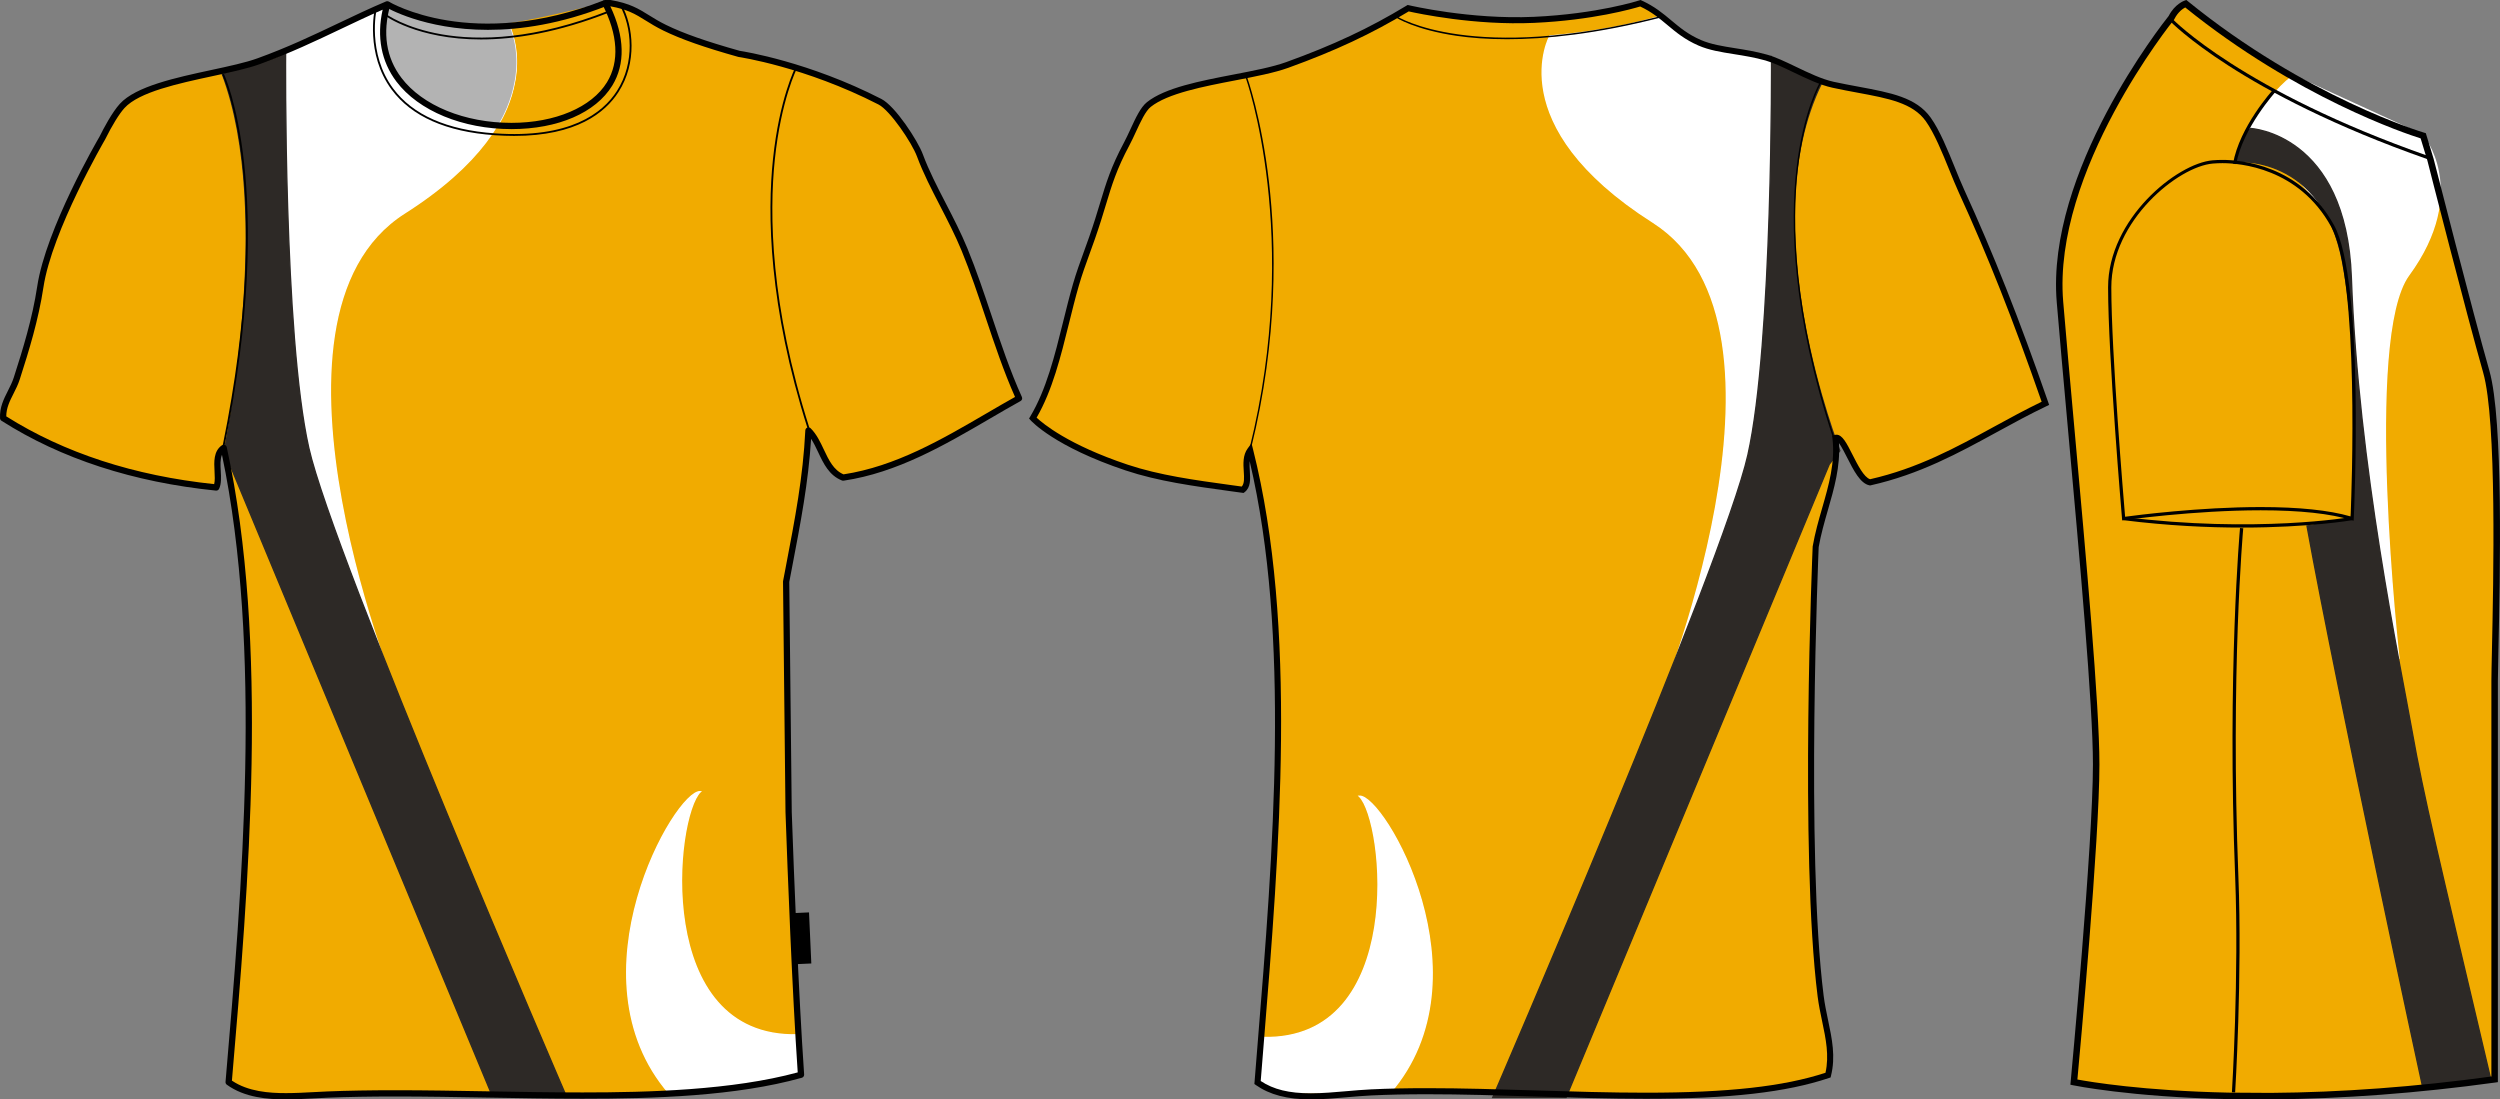
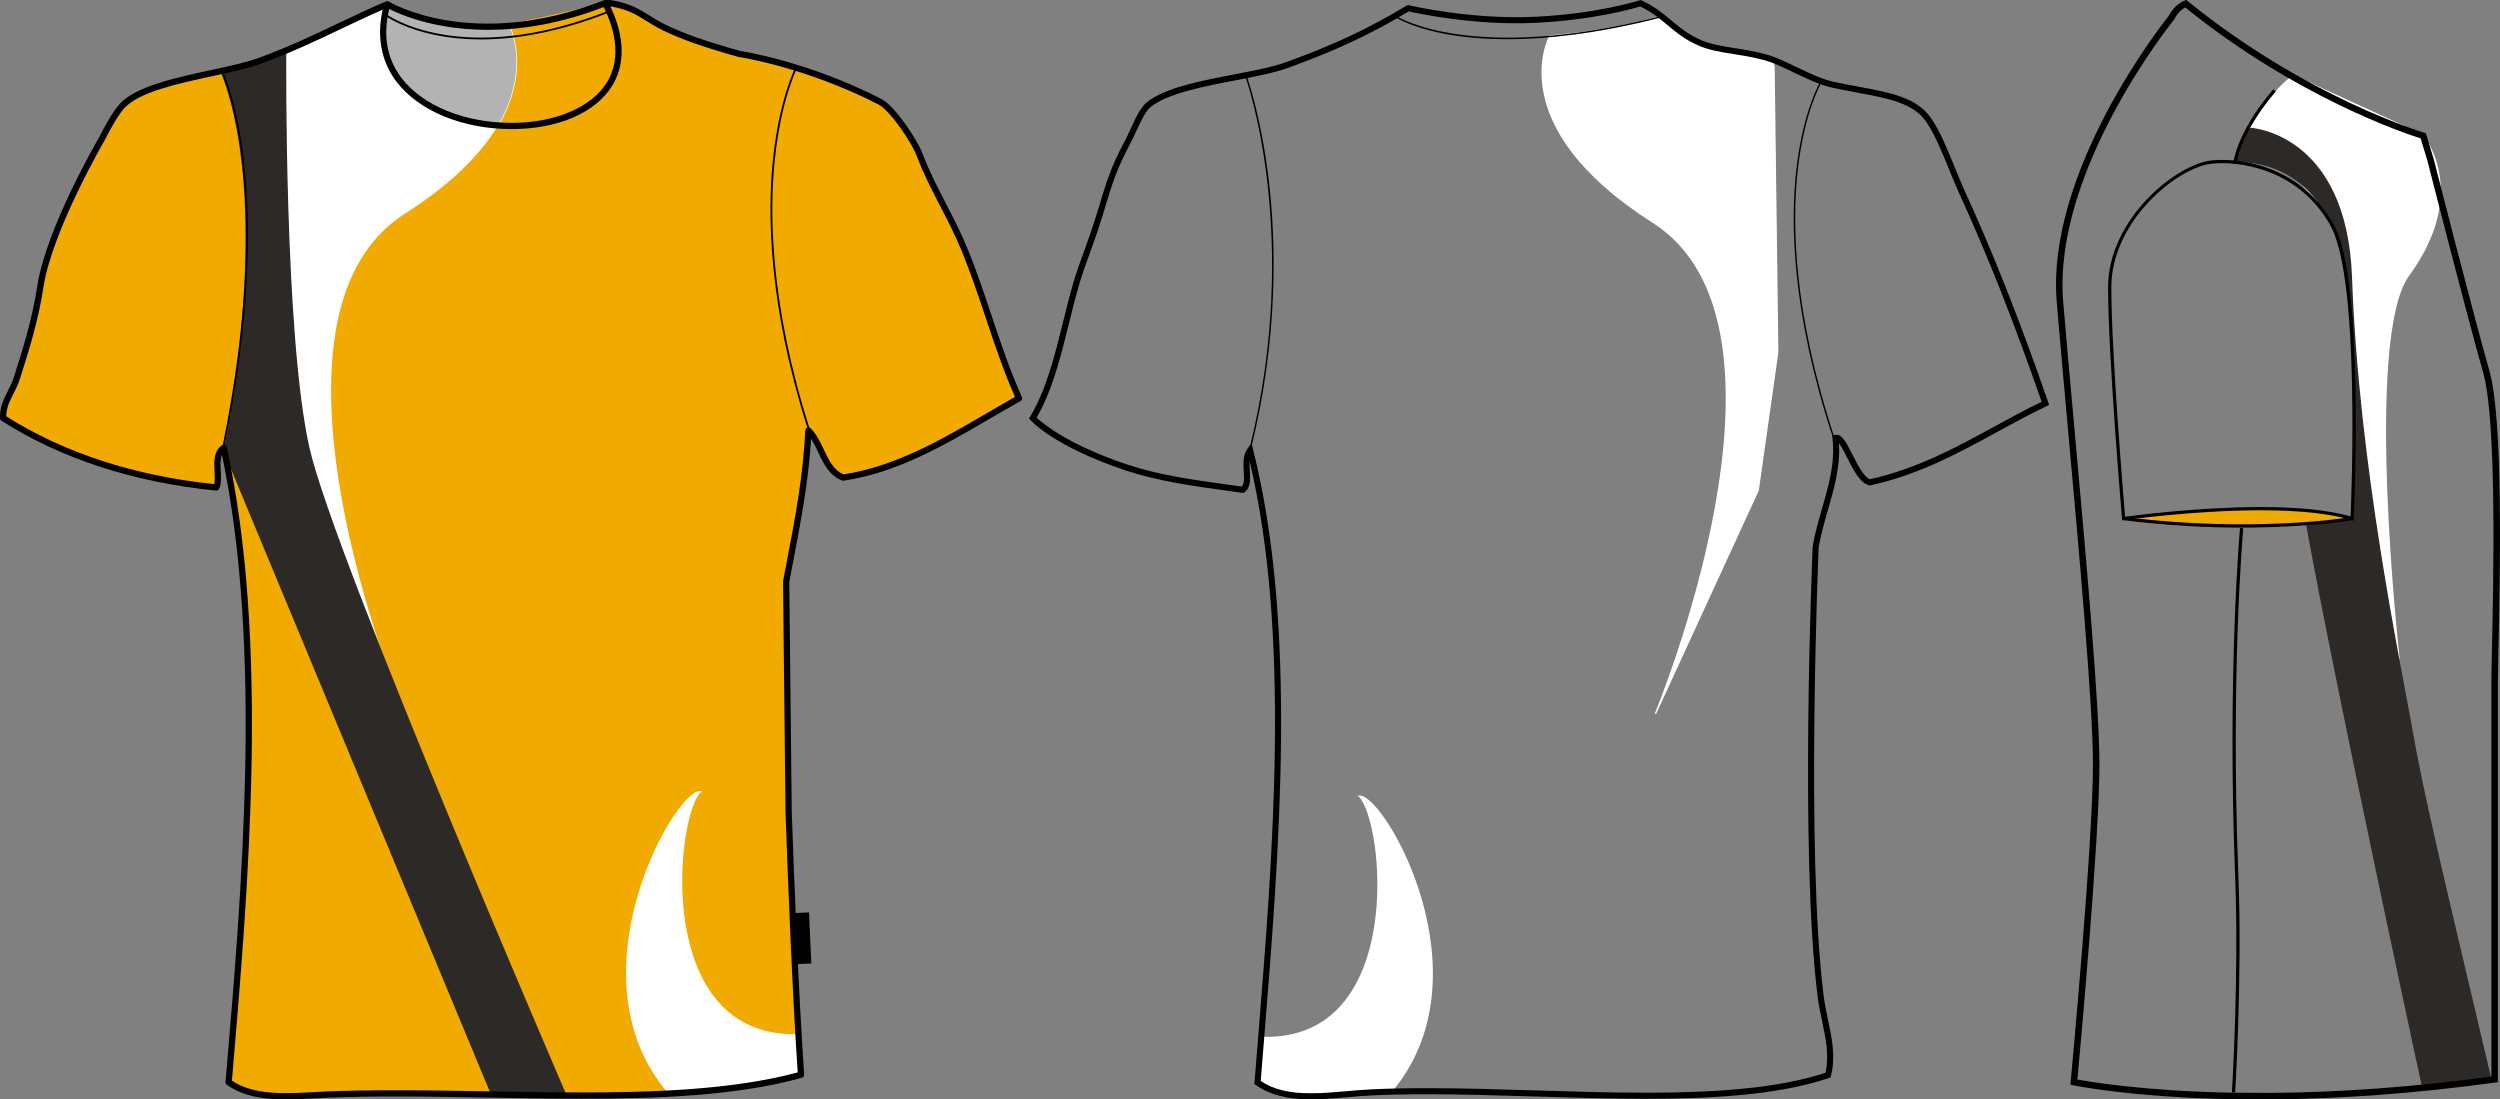
<svg xmlns="http://www.w3.org/2000/svg" version="1.1" width="1819.206" height="800.002">
  <rect width="100%" height="100%" fill="#808080" stroke="none" />
  <defs />
  <g id="id0:id0" transform="matrix(1.0,0,0,1.0,0.0,0.0)">
    <g id="id0:front">
      <path id="id0:primary" fill="#F1AB00" d="M572.578,590.939c1.984,56.662,5.244,136.309,9.02,191.123   c-91.494,25.668-232.13,9.939-344.384,14.426c-24.689,0.984-53.042,4.813-72.123-9.018c12.852-149.924,27.079-320.873-3.604-461.58   c-8.595,6.026-1.731,21.181-5.41,28.852C93.869,348.432,42.865,330.92,1.015,304.258c-0.557-11.26,6.611-18.68,9.892-28.849   c6.405-19.887,13.535-42.832,17.155-66.715c6.365-41.976,45.072-108.182,45.072-108.182c4.191-8.446,9.705-18.194,14.48-23.439   c16.771-18.417,73.22-23.101,99.112-32.455c36.007-13.004,62.987-28.46,93.76-41.469   c-32.945,117.227,220.218,119.129,158.667-0.873c1.198,0,2.401,0,3.604,0c19.956,3.409,23.818,10.167,39.664,17.922   c14.629,7.157,33.451,13.218,54.095,19.012c0,0,47.941,6.832,102.516,34.82c9.123,4.679,25.256,28.723,29.102,39.105   c8.314,22.421,22.617,44.55,32.459,68.517c14.459,35.213,24.09,73.823,39.668,108.182c-39.057,21.651-80.396,50.625-128.018,57.697   c-14.256-5.578-15.279-24.39-25.246-34.257c-1.813,36.775-8.25,68.276-16.221,109.985L572.578,590.939z" class="primary" stroke="#F1AB00" />
      <path id="id0:primary_1_" fill="#F1AB00" d="M282.706,4.489c0,0,47.462,18.78,83.314,13.658c35.852-5.122,74.775-17.414,76.143-14.341   s19.463,44.047-3.756,64.193c-23.221,20.146-75.802,34.486-125.995,9.219S283.388,11.318,282.706,4.489z" class="primary" stroke="#F1AB00" />
      <path id="id0:secondary" fill="#FFFFFF" d="M292.494,515.639c0,0-118.368-284.084,1.822-360.569   c112-71.272,75.575-136.58,75.575-136.58s-48.261,7.512-87.867-14.341l-76.485,36.194l-2.729,210.333l14.341,101.069   L292.494,515.639z" class="secondary" stroke="#FFFFFF" />
      <path id="id0:tertiary" fill="#2D2926" d="M163.199,328.068c0,0,36.876-173-1.366-274.069c0,0,43.25-10.927,45.981-15.48   c0,0-1.622,204.891,16.846,287.273c17.755,79.216,187.109,471.2,187.109,471.2h-53.72l-193.031-464.37L163.199,328.068z" class="tertiary" stroke="#2D2926" />
      <path id="id0:secondary_1_" fill="#FFFFFF" d="M580.323,753.049c2.275,12.313-0.416,14.26,2.176,27.555l0,0l-42.34,10.928l-53.268,4.1   c-73.251-84.926,4.631-220.859,22.774-219.563C490.873,594.219,474.662,755.637,580.323,753.049z" class="secondary" stroke="#FFFFFF" />
      <path id="id0:secondary_2_" fill="#FFFFFF" d="M281.567,5.286c0,0-25.95,71.931,80.582,86.045c0,0,23.675-35.055,8.649-72.387   C370.8,18.945,324.819,23.042,281.567,5.286z" class="secondary" stroke="#FFFFFF" />
      <path opacity="0.3" enable-background="new    " d="M281.567,5.286c0,0-25.95,71.931,80.582,86.045c0,0,23.675-35.055,8.649-72.387   C370.8,18.945,324.819,23.042,281.567,5.286z" />
      <rect x="578.376" y="664.286" transform="matrix(-0.999 0.045 -0.045 -0.999 1198.074 1338.7)" width="11.068" height="37.204" />
      <path d="M208.102,800.002c-13.186,0-29.986-1.213-43.057-10.686c-0.646-0.471-1-1.244-0.931-2.039   c12.055-140.654,27.021-315.353-2.585-456.328c-1.352,3.123-1.121,7.377-0.88,11.808c0.251,4.595,0.51,9.347-1.229,12.97   c-0.416,0.866-1.337,1.379-2.284,1.278c-60.189-6.102-112.695-23.204-156.056-50.829c-0.622-0.396-1.014-1.071-1.048-1.808   c-0.387-7.881,2.713-14.014,5.711-19.944c1.563-3.092,3.182-6.292,4.284-9.717c6.704-20.806,13.541-43.065,17.072-66.356   c6.357-41.926,43.771-106.27,45.357-108.988c3.046-6.154,9.126-17.635,14.762-23.825c11.636-12.774,40.829-19.062,66.585-24.61   c12.806-2.758,24.896-5.361,33.44-8.451c21.983-7.941,40.715-16.86,58.831-25.486c11.764-5.604,22.877-10.892,34.817-15.939   c0.8-0.339,1.732-0.192,2.39,0.39c0.656,0.576,0.923,1.48,0.686,2.325c-5.73,20.387-2.991,38.172,8.135,52.859   C307.419,76.839,338.1,89.4,372.175,89.4c31.747,0,58.383-11.317,69.512-29.534c9.155-14.982,8.024-34.541-3.266-56.553   c-0.359-0.704-0.33-1.548,0.083-2.226C438.915,0.41,439.653,0,440.446,0h3.604c0.128,0,0.256,0.011,0.382,0.033   c13.896,2.373,20.355,6.395,27.839,11.049c3.63,2.259,7.388,4.596,12.446,7.072c12.541,6.135,29.067,11.945,53.567,18.829   c3.09,0.469,50.338,7.976,103.078,35.024c10.113,5.188,26.457,30.239,30.197,40.34c4.371,11.789,10.338,23.342,16.654,35.573   c5.471,10.593,11.127,21.55,15.773,32.867c6.502,15.827,12.105,32.571,17.527,48.767c6.658,19.891,13.549,40.463,22.105,59.342   c0.486,1.078,0.064,2.354-0.965,2.928c-7.395,4.097-14.719,8.37-22.475,12.896c-33.082,19.304-67.299,39.267-106.314,45.063   c-0.389,0.054-0.789,0.014-1.162-0.132c-9.352-3.657-13.404-12.248-17.326-20.558c-1.648-3.485-3.232-6.845-5.154-9.785   c-2.02,31.859-7.463,60.236-14.25,95.62l-1.635,8.535l1.801,167.457c1.602,45.635,4.896,131.209,9.01,190.984   c0.07,1.078-0.619,2.057-1.656,2.35c-47.891,13.436-107.583,15.248-159.655,15.248c-22.695,0-46.116-0.41-68.77-0.809   c-22.325-0.391-45.407-0.795-67.447-0.795c-18.462,0-34.502,0.281-49.032,0.863c-3.279,0.131-6.626,0.313-10.006,0.498   C221.869,799.621,214.926,800.002,208.102,800.002z M168.763,786.361c11.873,8.033,27.204,9.088,39.341,9.086   c6.699,0,13.586-0.373,20.237-0.732c3.404-0.186,6.771-0.367,10.073-0.5c14.589-0.582,30.687-0.867,49.211-0.867   c22.08,0,45.186,0.404,67.527,0.799c22.632,0.398,46.035,0.807,68.688,0.807c48.129,0,109.251-1.674,156.644-14.588   c-4.057-59.748-7.305-144.092-8.893-189.344l-1.803-167.74c-0.002-0.148,0.01-0.303,0.039-0.448l1.68-8.765   c7.17-37.385,12.83-66.911,14.512-100.908c0.045-0.896,0.609-1.686,1.445-2.007c0.838-0.326,1.783-0.132,2.428,0.505   c4.305,4.26,7,9.97,9.605,15.491c3.615,7.658,7.033,14.906,14.322,18.039c37.895-5.786,71.531-25.415,104.07-44.4   c7.141-4.163,13.914-8.117,20.729-11.925c-8.252-18.553-14.943-38.526-21.418-57.861c-5.396-16.124-10.979-32.798-17.422-48.486   c-4.572-11.135-10.184-22-15.607-32.506c-6.383-12.357-12.41-24.032-16.877-36.082c-3.76-10.147-19.627-33.569-28.008-37.87   c-53.57-27.472-101.328-34.525-101.807-34.593c-0.1-0.015-0.195-0.036-0.289-0.061c-24.857-6.979-41.654-12.887-54.476-19.159   c-5.269-2.58-9.297-5.084-12.85-7.296c-7.28-4.53-13.053-8.119-25.742-10.35c10.473,22.147,10.982,42.017,1.44,57.642   c-12.132,19.856-39.568,31.711-73.396,31.711c-35.468,0-67.537-13.249-83.693-34.575c-11.027-14.557-14.463-32.567-10.032-52.322   c-10.283,4.467-20.097,9.138-30.41,14.049c-18.214,8.672-37.047,17.641-59.239,25.658c-8.835,3.19-21.071,5.826-34.03,8.618   c-25.091,5.406-53.523,11.53-64.176,23.227c-3.847,4.22-8.993,12.576-14.123,22.918c-0.458,0.797-38.637,66.452-44.861,107.512   c-3.585,23.627-10.481,46.088-17.243,67.07c-1.213,3.764-2.91,7.124-4.555,10.374c-2.69,5.319-5.237,10.361-5.255,16.504   c42.134,26.591,93.015,43.176,151.284,49.311c0.642-2.499,0.458-5.815,0.274-9.293c-0.373-6.869-0.795-14.657,5.36-18.973   c0.624-0.438,1.423-0.535,2.136-0.257c0.712,0.276,1.23,0.891,1.396,1.636C195.965,467.403,180.954,644.092,168.763,786.361z" />
      <path d="M355.048,21.725c-46.729,0-74.057-16.387-74.468-16.639l2.39-3.874c0.6,0.37,61.063,36.451,156.645-1.056l1.661,4.237   C408.109,17.41,379.021,21.725,355.048,21.725z" />
-       <path d="M374.135,98.909c-4.522,0-9.286-0.169-14.306-0.521c-35.159-2.491-60.335-13.655-74.831-33.183   c-19.383-26.114-12.359-58.377-12.287-58.699l1.331,0.3c-0.072,0.316-6.952,31.995,12.063,57.595   c14.25,19.188,39.085,30.163,73.818,32.623c54.695,3.866,78.592-14.609,88.99-30.795c13.426-20.899,10.619-46.779,2.326-61.98   l1.198-0.653c8.479,15.544,11.353,42.003-2.377,63.371C440.424,81.969,419.481,98.907,374.135,98.909z" />
      <path d="M349.927,28.708c-46.435,0-69.68-17.262-70.027-17.528l0.832-1.083c0.529,0.408,54.278,40.218,162.549-2.482l0.501,1.27   C405.908,23.818,374.634,28.708,349.927,28.708z" />
      <path d="M163.447,324.208l-1.339-0.273c38.16-187.023-0.042-268.835-0.437-269.638l1.23-0.598   C163.295,54.51,201.713,136.659,163.447,324.208z" />
      <path d="M587.639,311.66c-28.428-89.362-29.354-155.95-25.127-196.072c4.584-43.528,16.076-66.23,16.191-66.455l1.217,0.627   c-0.115,0.224-11.512,22.76-16.063,66.067c-4.197,39.978-3.258,106.334,25.084,195.421L587.639,311.66z" />
      <g id="id0:Layer_5"> 		 	</g>
    </g>
  </g>
  <g id="id1:id1" transform="matrix(1.0,0,0,1.0,748.821,0.0)">
    <g id="id1:back">
-       <path id="id1:primary_2_" fill="#F1AB00" d="M2.733,304.29c16.375-27.335,21.782-63.799,31.377-97.051   c3.369-11.668,7.708-22.559,11.759-34.141c10.403-29.771,11.327-42.449,25.155-68.299c5.329-9.958,10.087-23.889,16.176-28.752   c20.365-16.254,74.116-19.173,100.646-28.76c34.089-12.316,60.74-24.779,88.063-41.335c0,0,44.371,10.64,91.599,8.49   c47.229-2.142,77.339-12.074,77.339-12.074c18.468,8.352,24.263,20.538,43.134,28.752c13.48,5.864,29.855,5.545,48.523,10.778   c13.562,3.809,32.621,16.306,48.521,19.77c31.187,6.806,56.726,7.661,69.266,25.159c9.328,13.033,17.118,36.671,24.191,52.123   c22.883,49.955,42.067,99.736,61.107,154.563c-41.813,19.881-77.187,46.215-127.605,57.503   c-10.686-2.116-18.521-34.729-25.158-32.345c3.221,27.561-9.604,51.786-14.372,79.08c0,0-9.688,221.772,3.593,327.088   c2.548,20.219,10.213,38.146,5.392,57.512c-82.821,27.785-225.319,7.471-332.479,12.576c-28.976,1.381-60.081,8.67-82.67-7.188   c11.906-148.957,29.012-323.1-5.394-460.077c-6.4,8.671,1.749,23.319-5.391,28.751c-29.773-4.137-58.596-8.473-84.472-16.176   C71.019,340.236,19.833,325.139,2.733,304.29z" class="primary" stroke="#F1AB00" />
      <g id="id1:secondary_3_" class="secondary" fill="#FFFFFF" stroke="#FFFFFF">
        <path fill="#FFFFFF" d="M170.216,754.978c-2.265,12.23-0.723,19.01-3.291,32.199l4.422,2.953l12.525,5.156h78.857    c72.678-84.271-4.417-217.189-22.417-215.91C258.962,597.394,275.048,757.554,170.216,754.978z" class="secondary" stroke="#FFFFFF" />
        <path fill="#FFFFFF" d="M542.793,44.654l-7.372-4.059c0,0-47.901-1.192-75.912-28.743c-39.798,11.798-80.507,14.302-80.507,14.302    s-36.145,64.792,74.984,135.519c119.251,75.891,1.805,357.757,1.805,357.757l74.755-162.621l14.229-100.28l-2.707-208.688" class="secondary" stroke="#FFFFFF" />
      </g>
-       <path id="id1:tertiary_1_" fill="#2D2926" d="M589.961,328.032c0,0-64.855-162.879-13.266-267.539c0,0-33.679-14.095-36.392-18.604   c0,0,1.117,207.437-17.204,289.175c-17.616,78.594-185.647,467.523-185.647,467.523h53.306l191.527-460.743L589.961,328.032z" class="tertiary" stroke="#2D2926" />
      <path d="M205.085,800.003c-17.178,0-29.917-3.326-40.081-10.459l-1.032-0.729l2.321-28.828   c11.338-139.576,24.148-297.431-5.771-424.458c-0.188,2.323-0.026,4.819,0.13,7.271c0.371,5.839,0.76,11.885-3.822,15.365   l-0.732,0.553l-9.047-1.235c-27.396-3.766-53.271-7.307-76.733-15.148C18.67,325.07,1.772,306.544,1.08,305.758L0,304.549   l0.833-1.391c11.729-19.57,17.904-44.539,23.887-68.688c2.271-9.198,4.625-18.698,7.263-27.836c2.379-8.239,5.165-15.9,8.11-24.001   c1.229-3.395,2.475-6.797,3.684-10.261c3.381-9.664,5.782-17.602,7.898-24.623c4.45-14.726,7.972-26.376,17.396-43.987   c1.585-2.962,3.166-6.382,4.69-9.682c3.809-8.248,7.399-16.039,12.057-19.752c13.132-10.484,38.667-15.399,63.359-20.158   c14.454-2.781,28.1-5.416,37.911-8.957c34.305-12.394,60.528-24.692,87.667-41.145l0.775-0.466l0.885,0.207   c0.397,0.095,44.574,10.546,90.979,8.438c46.331-2.107,76.451-11.876,76.745-11.979L444.96,0l0.786,0.354   c9.354,4.232,15.589,9.449,21.613,14.493c6.266,5.242,12.186,10.2,21.487,14.242c7.312,3.187,15.806,4.526,24.786,5.959   c7.444,1.175,15.137,2.393,23.448,4.724c6.235,1.753,13.417,5.199,21.02,8.844c9.25,4.439,18.817,9.025,27.374,10.899   c6.354,1.382,12.471,2.521,18.297,3.602c23.354,4.353,41.806,7.781,52.299,22.429c6.599,9.215,12.472,23.691,17.654,36.464   c2.355,5.804,4.581,11.288,6.749,16.021c21.005,45.843,40.439,95.012,61.187,154.752l0.646,1.874l-1.783,0.847   c-12.484,5.942-24.614,12.575-36.354,18.992c-27.585,15.097-56.116,30.703-91.721,38.675l-0.458,0.095l-0.458-0.095   c-6.668-1.313-11.547-10.942-16.269-20.253c-1.629-3.213-4.041-7.98-5.906-10.485c1.079,17.006-3.528,33.019-7.993,48.547   c-2.526,8.775-5.139,17.861-6.763,27.146c-0.064,1.935-9.491,222.507,3.608,326.433c0.767,6.063,2.019,12.014,3.224,17.766   c2.876,13.682,5.597,26.594,2.118,40.559l-0.294,1.176l-1.146,0.379c-31.18,10.459-72.276,15.123-133.256,15.133   c-26.262,0-53.832-0.848-80.502-1.668c-26.247-0.803-53.389-1.631-78.827-1.631c-15.032,0-28.281,0.283-40.493,0.863   c-5.851,0.275-11.918,0.811-17.783,1.32C222.606,799.216,213.65,800.003,205.085,800.003z M168.583,786.634   c9.314,6.184,20.646,8.947,36.505,8.947c8.371,0,17.226-0.787,25.793-1.537c5.906-0.521,12.018-1.045,17.96-1.33   c12.28-0.588,25.599-0.873,40.705-0.873c25.509,0,52.68,0.83,78.961,1.633c26.629,0.82,54.178,1.666,80.362,1.666   c59.724-0.008,100.117-4.482,130.688-14.51c2.79-12.549,0.255-24.631-2.433-37.404c-1.227-5.83-2.492-11.867-3.287-18.121   c-13.146-104.287-3.705-325.241-3.604-327.459c1.691-9.803,4.336-19.001,6.896-27.896c4.914-17.066,9.555-33.209,7.492-50.827   l-0.203-1.753l1.658-0.588c0.467-0.173,0.955-0.259,1.451-0.259c4.31,0,7.41,6.123,11.703,14.596   c3.727,7.35,8.339,16.462,12.771,17.809c34.765-7.859,62.871-23.241,90.061-38.122c11.23-6.141,22.822-12.48,34.785-18.249   c-20.722-59.533-39.366-106.629-60.381-152.499c-2.207-4.819-4.446-10.347-6.821-16.194c-5.087-12.549-10.86-26.765-17.153-35.557   c-9.457-13.197-27.132-16.488-49.514-20.65c-5.859-1.088-12.022-2.237-18.428-3.636c-9.061-1.978-18.865-6.676-28.346-11.228   c-7.428-3.559-14.439-6.927-20.306-8.576c-8.063-2.263-15.624-3.455-22.938-4.621c-9.274-1.468-18.038-2.85-25.861-6.262   c-9.891-4.301-16.332-9.69-22.567-14.907c-5.89-4.923-11.461-9.596-19.839-13.508c-5.238,1.598-34.426,9.992-77.091,11.927   c-43.317,1.979-84.765-6.866-91.32-8.343c-27.132,16.367-53.414,28.674-87.688,41.059c-10.137,3.653-23.95,6.322-38.572,9.138   c-23.042,4.431-49.16,9.466-61.441,19.26c-3.834,3.058-7.369,10.736-10.8,18.146c-1.551,3.369-3.157,6.84-4.807,9.923   c-9.22,17.23-12.685,28.683-17.063,43.184c-2.129,7.057-4.547,15.054-7.955,24.796c-1.222,3.489-2.461,6.91-3.699,10.313   c-2.926,8.032-5.685,15.624-8.017,23.716c-2.617,9.06-4.958,18.517-7.225,27.672c-5.907,23.863-12.009,48.521-23.504,68.412   c4.495,4.231,23.023,19.761,66.217,34.201c23.063,7.704,48.741,11.228,75.925,14.959l7.125,0.976   c2.025-2.229,1.762-6.313,1.469-10.986c-0.354-5.553-0.756-11.84,2.858-16.737l2.781-3.774l1.144,4.543   c32.383,128.963,19.26,290.617,7.678,433.234L168.583,786.634z" />
      <path d="M347.838,28.537c-14.657,0-26.768-1.028-36.451-2.427c-30.492-4.396-44.222-13.283-44.358-13.36l0.592-0.898   c0.535,0.354,55.124,34.857,191.691-0.069l0.268,1.028C412.664,24.815,375.67,28.537,347.838,28.537z" />
      <path d="M585.028,318.618c-30.104-91.272-31.109-156.738-26.646-195.586c4.843-42.138,16.997-62.97,17.113-63.177l0.925,0.544   c-0.114,0.216-12.178,20.901-16.979,62.849c-4.438,38.727-3.416,103.995,26.607,195.026L585.028,318.618z" />
      <path d="M161.549,326.331l-1.041-0.268c38.208-154.304-2.52-268.662-2.935-269.802l1.006-0.372   c0.108,0.285,10.498,29.08,16.015,76.59C179.686,176.32,181.556,245.535,161.549,326.331z" />
    </g>
  </g>
  <g id="id2:id2" transform="matrix(1.0,0,0,1.0,1496.127,0.0)">
    <g id="id2:side">
-       <path id="id2:primary_3_" fill="#F1AB00" d="M156.928,797.642c45.155-0.342,99.992-3.512,163.032-12.232c0,0,0-265.607,0-289.942   c0-24.323,6.088-182.48-6.083-225.045c-12.157-42.583-40.546-154.064-40.546-154.064l-5.337-17.541   c0,0-84.944-24.775-172.839-96.152c0,0-6.347,2.138-10.397,10.249c0,0-89.212,109.49-81.097,206.814   c8.106,97.324,26.352,277.787,26.352,336.582c0,58.797-16.222,231.139-16.222,231.139s40.256,8.471,112.436,10L156.928,797.642z" class="primary" stroke="#F1AB00" />
      <path id="id2:primary_4_" fill="#F1AB00" d="M56.619,377.239c0,0,43.652-7.668,87.305-7.079c43.653,0.59,69.018,7.669,69.018,7.669   S108.53,388.447,56.619,377.239z" class="primary" stroke="#F1AB00" />
      <path id="id2:secondary_4_" fill="#FFFFFF" d="M249.514,478.701c0,0-26.293-232.76,7.078-278.431   c44.832-61.349,10.028-102.052,10.028-102.052l-93.793-43.062c0,0-12.978,7.079-33.033,39.523c0,0,58.399,54.271,63.118,71.967   c4.72,17.697,16.518,58.989,14.747,149.834C217.66,316.48,238.895,471.033,249.514,478.701z" class="secondary" stroke="#FFFFFF" />
      <path id="id2:tertiary_2_" fill="#2D2926" d="M141.564,93.499c0,0,69.606,3.54,73.34,108.347   c4.881,136.847,35.395,280.79,44.049,329.557c8.646,48.76,18.084,87.307,57.414,254.053l-49.553,5.504   c0,0-61.349-283.15-84.16-408.208l32.25-5.503c0,0,8.646-106.964-6.295-186.406c-14.941-79.442-77.866-73.147-77.866-73.147   S134.485,100.578,141.564,93.499z" class="tertiary" stroke="#2D2926" />
      <path d="M156.139,800.001l-30.706-0.193c-71.612-1.512-112.514-9.963-112.914-10.047l-2.064-0.432l0.198-2.104   c0.161-1.725,16.213-172.914,16.213-230.926c0-43.072-9.706-150.369-18.27-245.046c-3.046-33.68-5.922-65.479-8.073-91.342   c-7.94-95.148,77.114-202.869,81.452-208.288C86.417,2.922,93.321,0.516,93.616,0.424L94.851,0l1.01,0.83   c86.521,70.262,171.171,95.461,172.01,95.71l1.226,0.359l5.706,18.766c0.313,1.217,28.55,112.043,40.555,154.092   c10.231,35.79,7.767,149.013,6.576,203.431c-0.226,10.388-0.396,18.204-0.396,22.277v292l-2.041,0.287   c-55.916,7.73-110.863,11.852-163.332,12.248H156.139z M15.555,785.54c9.089,1.695,47.86,8.23,109.942,9.549l30.638,0.191   c51.615-0.387,105.674-4.404,160.677-11.926V495.467c0-4.083,0.172-11.937,0.401-22.379c1.083-49.947,3.636-166.932-6.393-202.021   c-12.027-42.132-40.283-153.021-40.564-154.138l-4.938-16.231c-10.775-3.383-90.153-29.744-171.301-95.287   c-1.788,0.95-5.342,3.374-7.94,8.554l-0.281,0.442c-0.89,1.079-88.517,109.887-80.57,205.118   c2.151,25.854,5.027,57.645,8.073,91.313c8.572,94.771,18.287,202.186,18.287,245.471C31.585,610.993,17.409,765.528,15.555,785.54   z" />
      <path d="M216.582,378.935l-1.451-0.452c-15.438-4.747-37.707-7.152-66.192-7.152c-48.615,0-99.057,7.125-99.563,7.189l-1.24,0.175   l-0.102-1.244c-0.103-1.17-10.148-118.228-10.148-168.388c0-49.726,50.05-90.245,76.102-92.411c2.3-0.194,4.69-0.295,7.11-0.295   c12.919,0,56.957,3.429,81.207,47.523c22.214,40.38,14.685,206.472,14.353,213.523L216.582,378.935z M121.097,118.726   c-2.354,0-4.674,0.102-6.918,0.286c-25.31,2.102-73.935,41.587-73.935,90.069c0,47.274,8.954,154.221,10.033,166.949   c8.064-1.096,54.123-7.051,98.66-7.051c27.841,0,49.837,2.295,65.428,6.821c0.715-17.079,6.664-172.969-14.125-210.769   C176.617,122.072,133.692,118.726,121.097,118.726z" />
      <path d="M135.287,383.913c-24.679,0-53.943-1.347-86.226-5.384l0.299-2.341c96.006,12.001,165.222,0.12,165.912,0.009l0.405,2.323   C215.222,378.603,184.303,383.913,135.287,383.913z" />
-       <path d="M270.354,115.851C133.633,67.94,83.385,15.79,82.892,15.264l1.714-1.622c0.488,0.516,50.426,52.289,186.531,99.978   L270.354,115.851z" />
      <path d="M130.346,794.96l-2.351-0.139c0.056-0.84,5.208-84.375,2.36-156.803c-5.835-148.193,3.445-252.77,3.539-253.802   l2.351,0.212c-0.097,1.042-9.36,105.472-3.53,253.508C135.563,710.474,130.406,794.13,130.346,794.96z" />
      <path d="M131.126,119.464l-2.317-0.405c4.724-26.776,28.384-52.971,29.389-54.067l1.742,1.585   C159.699,66.844,135.734,93.38,131.126,119.464z" />
    </g>
  </g>
</svg>